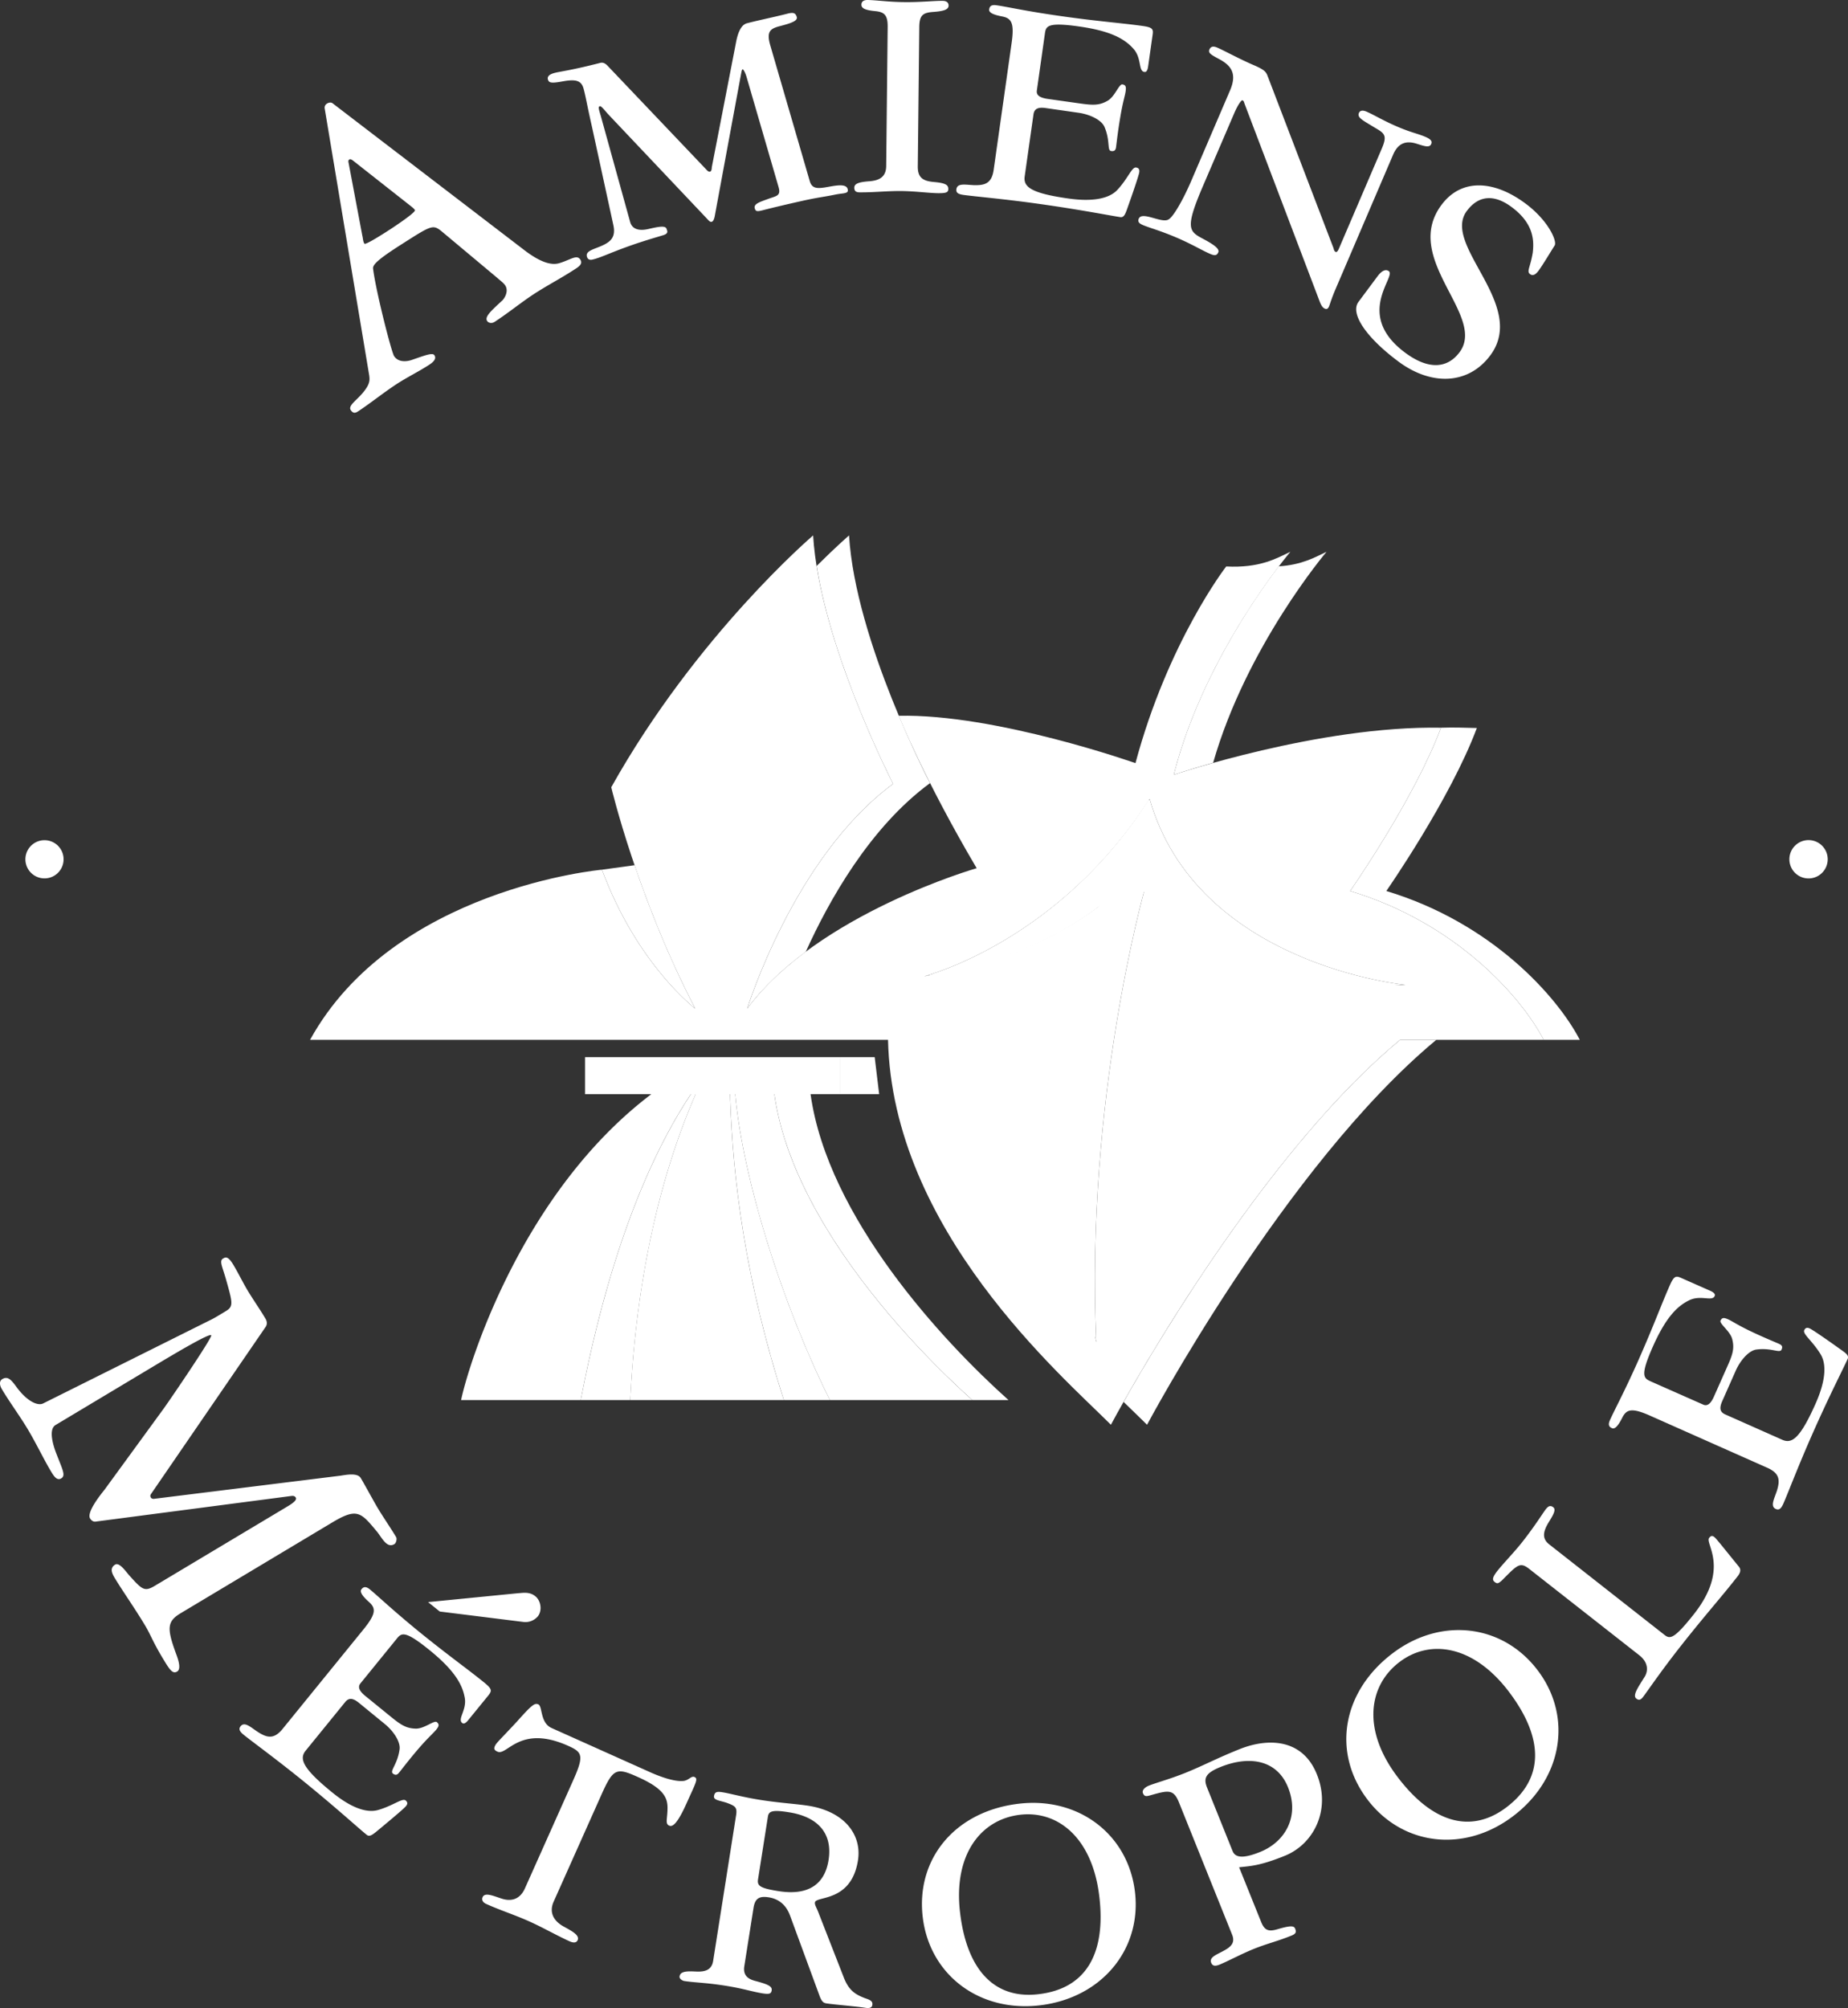
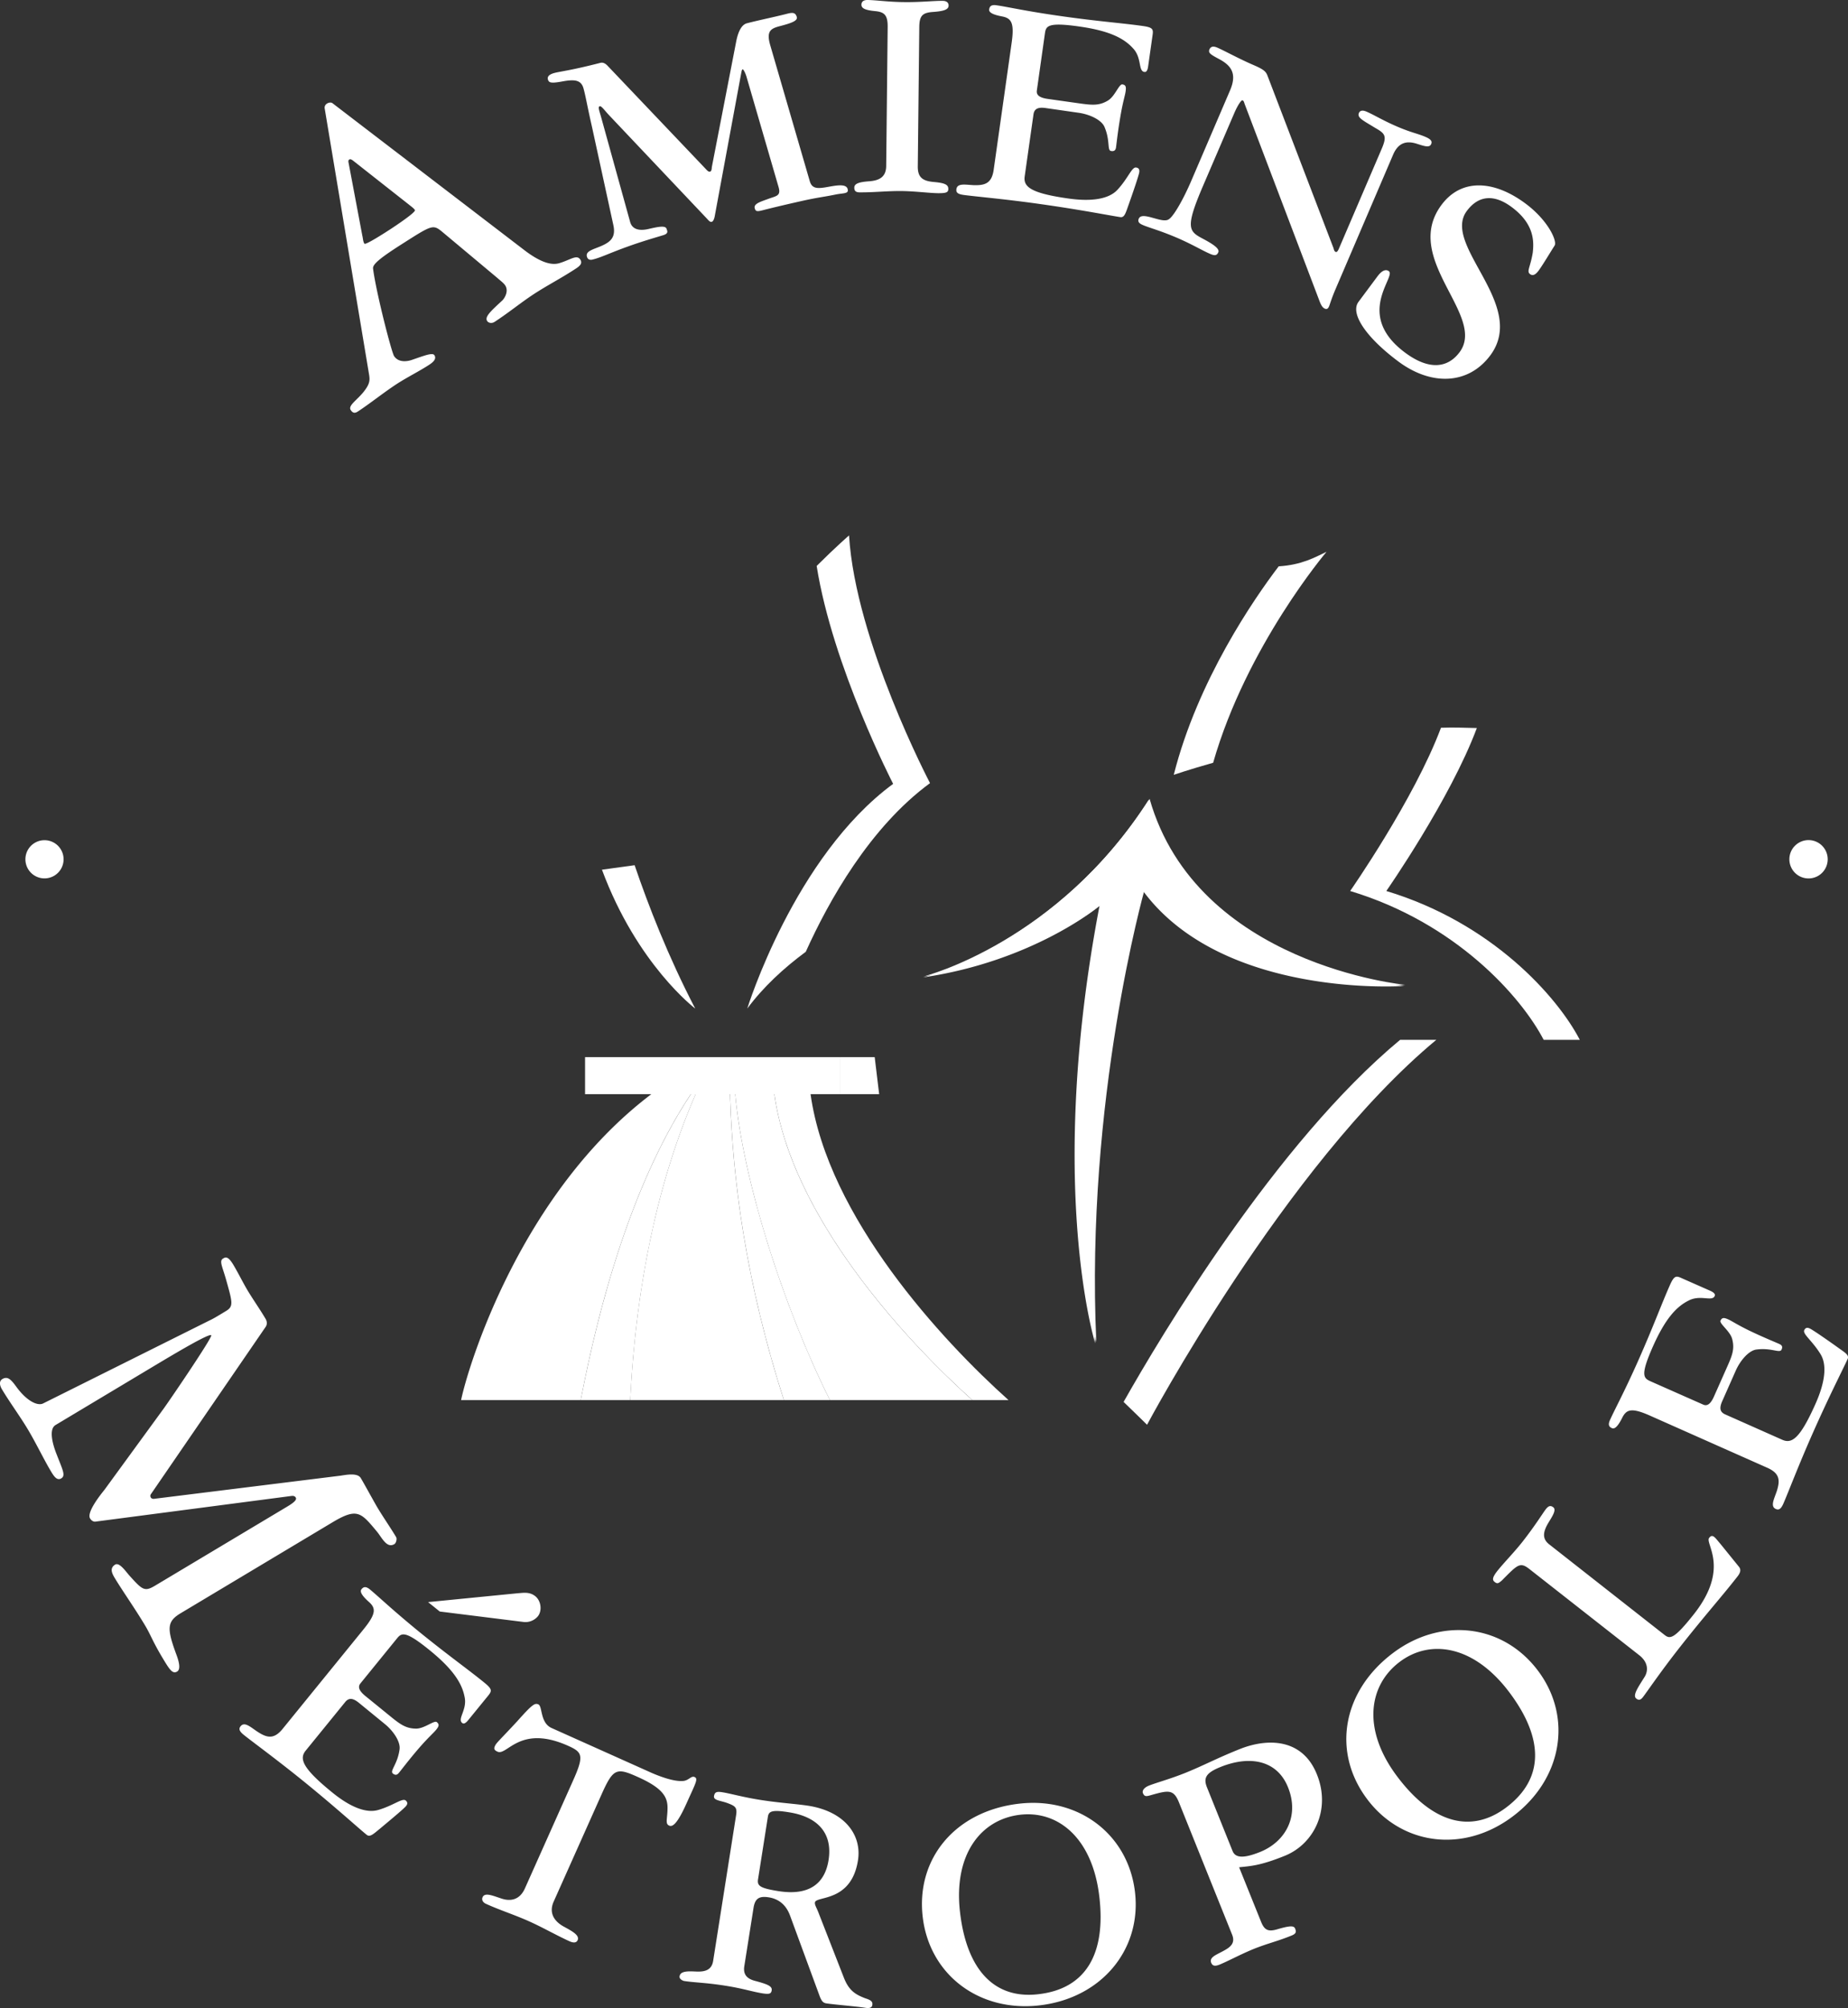
<svg xmlns="http://www.w3.org/2000/svg" xmlns:xlink="http://www.w3.org/1999/xlink" width="101.25" height="110" viewBox="0 0 101.25 110">
  <rect x="0" y="0" width="101.25" height="110" fill="#333333" stroke="none" />
  <defs>
    <path id="a" d="M0 0h101.25v110H0z" />
  </defs>
  <clipPath id="b">
    <use xlink:href="#a" overflow="visible" />
  </clipPath>
  <path clip-path="url(#b)" fill="#FFF" d="M50.635 53.48c6.08-.897 9.664-3.914 9.664-3.914-2.924 15.323-.233 23.954-.233 23.954-.614-13.252 2.637-24.758 2.637-24.758 4.387 5.894 14.292 5.187 14.292 5.187s-11.412-1.083-14.009-10.185c-5.044 7.875-12.351 9.715-12.351 9.715M78.95 39.865c.707-.027 1.308.004 1.965.016-1.464 3.915-4.96 8.928-4.96 8.928 5.8 1.747 9.375 5.794 10.601 8.153h-1.98c-1.227-2.359-4.801-6.406-10.602-8.153 0 0 3.512-5.029 4.976-8.944m-12.483 1.918c1.828-6.392 6.212-11.555 6.212-11.555-.65.308-1.354.716-2.621.796-1.336 1.757-4.435 6.231-5.749 11.42 0 0 .823-.283 2.158-.66M61.56 76.796c.51.498.95.915 1.286 1.252 0 0 7.548-14.198 15.848-21.086h-1.983c-6.806 5.648-13.105 16.216-15.15 19.834M44.148 52.137c1.261-2.795 3.513-6.819 6.807-9.238 0 0-4.082-7.767-4.437-13.568 0 0-.682.585-1.774 1.672.877 5.525 4.19 11.937 4.19 11.937-5.42 3.985-7.992 12.308-7.992 12.308.872-1.177 1.992-2.211 3.206-3.11m-9.378-4.743c.754 2.215 1.844 5.02 3.32 7.853 0 0-3.177-2.398-5.11-7.607 1.077-.149 1.548-.208 1.79-.246m13.398 12.544l-.245-2.03H46.01v2.03m7.265 16.757c-3.63-3.25-9.905-10.013-10.848-16.757h1.983c.94 6.744 7.214 13.507 10.845 16.757m-20.725 0c.306-6.227 1.507-11.994 3.584-16.757h-.261c-3.796 5.704-5.446 13.737-6.035 16.757m13.651 0c-2.594-5.212-4.761-12.068-5.188-16.757h-.283c.143 4.782.875 10.274 2.949 16.757" />
-   <path clip-path="url(#b)" fill="#FFF" d="M78.95 39.865c-1.464 3.915-4.976 8.944-4.976 8.944 5.8 1.747 9.375 5.794 10.602 8.153h-7.865C68.41 63.85 60.866 78.048 60.866 78.048c-2.687-2.69-11.978-10.662-12.212-21.086H16.988c4.574-8.3 15.992-9.32 15.992-9.32 1.933 5.208 5.11 7.606 5.11 7.606-3.161-6.059-4.6-12.122-4.6-12.122 4.67-8.346 11.06-13.795 11.06-13.795.355 5.8 4.384 13.608 4.384 13.608-5.42 3.986-7.993 12.309-7.993 12.309 3.846-5.187 12.57-7.688 12.57-7.688-2.855-4.832-4.269-8.349-4.269-8.349 5.306-.118 12.969 2.594 12.969 2.594 1.79-6.673 4.972-10.774 4.972-10.774 1.84.093 2.728-.43 3.516-.804 0 0-4.692 5.518-6.39 12.217 0 0 7.975-2.703 14.64-2.579M50.636 53.48c6.08-.897 9.664-3.913 9.664-3.913-2.924 15.323-.233 23.954-.233 23.954-.614-13.252 2.637-24.758 2.637-24.758 4.387 5.894 14.292 5.187 14.292 5.187s-11.412-1.083-14.009-10.185c-5.044 7.875-12.351 9.715-12.351 9.715" />
  <path clip-path="url(#b)" fill="#FFF" d="M45.469 76.696c-2.594-5.212-4.761-12.068-5.188-16.757h-.283c.143 4.782.875 10.274 2.949 16.757H34.53c.304-6.227 1.507-11.994 3.583-16.757h-.261c-3.796 5.704-5.446 13.737-6.034 16.757h-6.555c.377-1.837 3.254-11.333 10.422-16.757h-3.63v-2.03H46.01v2.03h-3.584c.943 6.744 7.217 13.507 10.848 16.757M19.096 8.905c-.019-.072-.006-.137.034-.162.078-.05.15.016.193.04l3.067 2.414c.174.14.278.212.343.308.078.118-1.177.94-1.292 1.018-.159.103-1.414.925-1.476.825-.078-.118-.075-.286-.112-.43m7.385 2.298c.144.131.35.278.44.415.217.333-.054.731-.156.828-.63.582-.984.896-.828 1.13.053.078.22.165.414.037.766-.501 1.4-1.027 2.123-1.504.766-.501 1.482-.859 2.323-1.41.237-.156.367-.296.24-.492-.193-.296-.526.01-1.158.199-.306.087-.866.09-1.943-.744L18.23 5.664c-.072-.066-.206-.06-.324.016a.26.26 0 0 0-.119.245l2.438 14.616c.044.28.038.482-.264.875-.377.498-.91.79-.745 1.046.116.177.234.183.39.08.666-.435 1.38-1.014 2.124-1.503.57-.37 1.245-.704 1.774-1.05.137-.09.452-.295.296-.532-.103-.156-.545.022-1.255.265-.184.062-.697.174-.953-.215-.143-.218-.993-3.522-1.152-4.792-.025-.206.237-.492 1.582-1.345 1.62-1.034 1.697-1.084 2.176-.697l3.04 2.543zM38.66 9.248c.105.118.17.171.24.155.068-.018.093-.096.099-.243l1.348-6.946c.103-.483.283-.866.579-.94.725-.187 1.488-.337 2.214-.524.292-.074.442-.065.514.178.059.2-.246.327-.904.498-.523.134-.775.27-.55 1.05l2.167 7.45c.118.402.398.405.822.343.488-.078 1.154-.253 1.251.081.081.277-.224.218-.666.308-.692.143-.959.15-1.955.377-.8.18-1.495.345-1.994.473-.338.09-.423.084-.472-.093-.072-.246.27-.349.74-.52.446-.165.704-.156.565-.645l-1.76-6.053c-.06-.199-.168-.411-.212-.398-.046.012-.059.134-.109.386l-1.423 7.688c-.021.099-.071.258-.164.28-.09.021-.169-.078-.275-.194L33.37 6.31c-.252-.268-.417-.515-.51-.49-.113.028-.025.246.07.58l1.598 5.77c.125.423.54.482 1.006.373.514-.118.928-.206.987-.006.025.09.14.246-.177.345-.492.15-1.162.34-1.971.632-.984.355-1.423.582-1.878.698-.18.05-.292.003-.337-.15-.09-.311.353-.398.782-.585.508-.221.813-.473.664-1.152l-1.168-5.368c-.268-1.174-.349-1.703-.47-2.127-.13-.442-.464-.5-1.18-.364-.605.109-.713.066-.766-.112-.044-.156.065-.28.36-.358.34-.087.91-.14 2.52-.554.115-.028.246.009.39.162m16.995 5.513c-.006.61.275.8.882.853.607.053.794.15.79.383 0 .187-.118.233-.563.23-.492-.006-1.24-.109-2.011-.118-.773-.007-1.526.08-2.298.072-.212-.004-.28-.097-.278-.262.004-.209.237-.302.8-.343.56-.04.938-.224.947-.834l.081-7.632c.006-.657-.202-.8-.648-.853-.56-.05-.793-.146-.79-.358 0-.165.118-.255.33-.255.492.006 1.146.109 2.011.115.913.012 1.616-.075 2.108-.068.212 0 .327.096.327.258-.003.212-.237.302-.8.346-.61.037-.8.177-.806.834m6.442 3.469c-.035.233.108.395.595.464l1.762.249c.672.093 1.049.125 1.51-.143.41-.225.629-.928.816-.9.183.025.218.124.18.38-.03.23-.146.548-.283 1.354-.143.831-.203 1.413-.243 1.716-.025.161-.103.224-.268.199-.23-.031-.04-.548-.358-1.305-.156-.399-.822-.707-1.426-.79l-1.81-.26c-.438-.061-.621.057-.662.359l-.48 3.385c-.078.557.296.918 2.407 1.214 1.32.186 2.223.006 2.669-.474.585-.625.79-1.258 1.024-1.226.162.022.196.121.177.261-.028.187-.386 1.224-.585 1.784-.156.43-.218.704-.448.673-.536-.078-2.099-.392-4.372-.713-1.993-.283-3.584-.414-4.231-.504-.302-.044-.408-.128-.383-.315.05-.349.507-.237.977-.218.589.012.96-.1 1.065-.84l.985-6.96c.158-1.111-.023-1.348-.53-1.445-.508-.096-.726-.22-.7-.382.021-.162.105-.268.386-.23.647.092 1.61.323 3.58.6 2.018.287 3.375.383 4.443.536.558.077.589.177.542.5l-.24 1.695c-.03.23-.093.34-.208.324-.349-.05-.128-.776-.623-1.295-.51-.567-1.33-.968-2.952-1.196-1.74-.246-1.818-.022-1.877.395m15.814 11.748c.028.115.053.178.118.206.066.025.122-.05.178-.181l2.344-5.468c.305-.71.181-.837-.352-1.142-.685-.42-1.005-.56-.896-.819.065-.15.22-.159.414-.075.389.165.934.501 1.688.822.753.324 1.111.377 1.54.56.303.131.383.24.318.393-.102.237-.423.096-.853-.034-.501-.14-.947-.05-1.233.616l-3.135 7.32c-.25.58-.327.879-.374.988-.047.105-.103.183-.234.127-.127-.056-.199-.187-.273-.37L68.205 5.729c-.038-.093-.044-.196-.128-.233-.065-.028-.267.267-.46.719l-1.72 4.004c-.958 2.239-.769 2.447-.021 2.843.498.265.965.541.875.757-.084.192-.209.19-.446.09-.432-.184-.956-.51-1.815-.882-.947-.404-1.5-.541-1.868-.697-.17-.074-.311-.159-.23-.351.186-.433 1.276.289 1.64.036.275-.161.813-1.126 1.221-2.073l2.142-4.994c.396-.925.047-1.358-.573-1.697-.498-.265-.638-.352-.557-.545.056-.128.168-.209.423-.1.39.168 1.193.614 2.009.965.56.24.664.358.747.574m6.036 10.981c.254-.336.465-.383.615-.27.41.308-1.897 2.381.88 4.455 1.352 1.009 2.364.828 2.993-.016 1.498-2.008-3.2-5.11-.987-8.074 1.09-1.463 2.88-1.354 4.608-.065 1.24.925 1.738 2.055 1.588 2.295-.205.314-.648 1.065-.887 1.386-.153.205-.308.292-.458.18-.205-.152.013-.367.146-1.174.075-.647.072-1.585-1.148-2.494-.919-.688-1.791-.694-2.463.206-1.401 1.877 3.356 5.137 1.283 7.915-1.205 1.613-3.236 1.675-5.038.33-1.766-1.317-2.656-2.628-2.18-3.266M8.899 77.257c.23-.299 2.746-3.986 2.675-4.11-.085-.138-2.015 1.014-3.08 1.65L3.048 78.06c-.383.224-.174 1.027.044 1.581.342.886.52 1.19.262 1.346-.243.143-.412-.137-.58-.417-.395-.666-.81-1.538-1.255-2.28-.42-.703-.993-1.481-1.413-2.185-.109-.181-.18-.436.022-.56.302-.176.485.036.79.454.548.741 1.137 1.04 1.452.878l9.08-4.528c.214-.1.354-.18.918-.523.442-.26.373-.467.012-1.75-.2-.703-.38-1.002-.159-1.133.14-.087.275-.137.564.343.274.46.499.927.775 1.395.315.523.667 1.021.978 1.543.097.156.109.312.025.45l-6.284 9.16a.168.168 0 0 0-.015.2c.034.061.13.086.202.068l10.188-1.264c.302-.044.93-.175 1.112.13.146.237.765 1.37.908 1.607.328.548.704 1.084 1.029 1.626.058.099.002.33-.097.386-.424.255-.691-.38-.969-.704-.865-1.04-1.074-1.295-2.419-.492l-8.301 4.97c-.766.454-.79.821-.262 2.254.134.354.271.822.05.952-.26.156-.426-.125-.825-.79-.517-.866-.641-1.252-.918-1.713-.576-.966-1.234-1.887-1.691-2.647-.13-.224-.28-.516.043-.71.222-.13.56.35.745.567.747.835.86.934 1.441.586l7.277-4.353c.402-.243.485-.374.426-.473-.037-.063-.112-.1-.218-.088L5.231 83.354c-.125.018-.237-.075-.296-.175-.205-.342.614-1.35.785-1.563m22.664 5.66c.25-.012.623-.1.95.169.308.249.383.79.13 1.102a.894.894 0 0 1-.819.299l-4.551-.567-.64-.516m-3.7 4.446c-.15.18-.113.392.27.703l1.38 1.122c.526.429.834.647 1.366.66.467.018 1.018-.474 1.161-.356.147.119.125.225-.04.424-.146.18-.408.393-.944 1.01-.55.64-.902 1.114-1.092 1.344-.106.13-.202.137-.33.038-.18-.15.249-.493.364-1.302.074-.43-.34-1.034-.81-1.414l-1.416-1.158c-.346-.28-.564-.274-.754-.037l-2.157 2.652c-.355.436-.222.934 1.432 2.28 1.033.847 1.899 1.158 2.531.977.825-.236 1.33-.672 1.51-.523.128.106.106.206.016.312-.118.149-.962.847-1.423 1.233-.352.286-.548.486-.728.336-.42-.336-1.595-1.414-3.376-2.865-1.563-1.27-2.855-2.204-3.366-2.615-.236-.193-.28-.324-.165-.467.224-.274.558.063.95.317.498.318.875.412 1.348-.167l4.434-5.455c.71-.873.679-1.165.293-1.508-.383-.342-.508-.566-.402-.691.103-.13.23-.174.448 0 .508.418 1.215 1.109 2.756 2.367 1.582 1.282 2.693 2.067 3.53 2.752.437.355.412.454.207.71l-1.081 1.326c-.146.181-.255.243-.345.168-.275-.224.289-.728.133-1.426-.143-.753-.638-1.52-1.908-2.553-1.364-1.108-1.548-.959-1.812-.629l-1.98 2.435zm10.586 11.95c-.3.66.068 1.108.52 1.364.451.249.912.48.788.76-.088.192-.312.118-.44.062-.768-.35-1.479-.766-2.248-1.108-.77-.344-1.556-.593-2.326-.941-.17-.075-.261-.218-.193-.367.122-.281.573-.075 1.019.068.466.162.999.118 1.298-.548l2.618-5.86c.642-1.426.539-1.6-.252-1.955-2.65-1.184-3.331.56-3.864.323-.215-.093-.196-.193-.14-.317.078-.174.28-.336 1.22-1.351.82-.922.963-1.01 1.156-.922.236.106.087 1.009.728 1.295l5.471 2.453c.43.188 1.196.48 1.697.449.336-.006.47-.305.663-.217.212.093.056.336-.433 1.425-.535 1.196-.79 1.314-.962 1.233-.237-.106-.08-.392-.087-1.009-.012-.548-.252-1.04-1.622-1.65-1.174-.53-1.352-.48-1.993.953m12.439 3.593c-.208 1.32-1.093 1.962-2.734 1.706-1.018-.162-1.189-.286-1.13-.654l.539-3.425c.047-.299.227-.392 1.152-.242 1.597.249 2.4 1.158 2.173 2.615m1.61.019c.218-1.389-.72-2.671-2.709-2.99-.67-.105-1.588-.155-2.65-.323-.95-.15-1.628-.349-2.067-.417-.302-.05-.424-.019-.461.211-.037.23.34.243.7.368.45.168.58.236.511.672l-1.258 7.984c-.087.554-.523.603-.946.585-.424-.019-.848-.037-.894.262-.025.162.2.249.243.255.604.093 1.174.087 2.282.262.972.155 1.42.317 2.021.417.37.056.47.025.501-.162.035-.23-.209-.336-.915-.523-.48-.125-.651-.386-.585-.804l.504-3.188c.08-.51.296-.666.828-.585.554.087.953.41 1.17.99l1.61 4.378c.116.33.218.417.38.442.443.068 1.635.162 2.142.243.234.037.362-.013.38-.156.035-.205-.121-.28-.392-.367-.514-.2-.884-.399-1.17-1.134l-1.352-3.462c-.15-.405-.252-.51-.23-.654.059-.368 1.993.006 2.357-2.304m5.595 2.871c-.38-3.189 1.136-5.113 3.276-5.368 2.092-.249 3.97 1.27 4.35 4.459.376 3.138-.717 5.063-3.32 5.368-2.419.292-3.932-1.32-4.306-4.459m-2.046.243c.374 3.138 3.077 5.224 6.424 4.826 3.394-.405 5.577-3.077 5.203-6.215-.38-3.183-3.123-5.22-6.38-4.826-3.487.416-5.626 3.026-5.247 6.215m15.578-7.1c-.212-.523-.072-.803.732-1.127 1.65-.666 3.117-.349 3.702 1.108.641 1.588-.137 2.983-1.526 3.544-.978.393-1.37.299-1.51-.05m-.025 4.583c.2.499-.143.71-.517.91-.352.193-.75.33-.629.628.072.175.206.2.445.106.477-.193 1.18-.579 1.919-.878.74-.292 1.295-.416 2.015-.71.258-.1.298-.192.22-.386-.062-.155-.227-.186-.95.025-.516.156-.731.069-.92-.41l-1.2-2.978c.605-.068 1.13-.074 2.5-.628 1.586-.636 2.548-2.516 1.76-4.465-.785-1.956-2.672-2.005-4.238-1.377-1.261.505-1.921.873-2.961 1.296-.871.348-1.6.541-1.993.697-.283.112-.389.281-.34.412.073.174.154.192.36.136 1.02-.287 1.313-.38 1.618.38l2.911 7.242zm9.048-8.662c-1.93-2.56-1.588-4.988.134-6.284 1.682-1.27 4.073-.902 6.003 1.664 1.9 2.528 1.925 4.739-.17 6.314-1.947 1.463-4.064.835-5.967-1.694m-1.647 1.24c1.903 2.528 5.284 2.97 7.977.94 2.734-2.056 3.28-5.455 1.377-7.983-1.93-2.566-5.322-2.94-7.94-.966-2.806 2.111-3.344 5.45-1.414 8.008m20.361-12.74c.136.162.09.336-.085.554-.865 1.108-1.793 2.136-3.166 3.885-1.071 1.364-1.762 2.398-2.009 2.716-.13.161-.23.174-.358.074-.22-.174.106-.628.443-1.17.183-.274.274-.766-.277-1.203l-6.025-4.726c-.517-.404-.648-.236-1.507.629-.184.156-.246.2-.393.081-.13-.1-.143-.23.131-.585.377-.474.912-1.01 1.389-1.613.722-.922 1.099-1.55 1.286-1.793.143-.181.258-.213.405-.1.164.13 0 .417-.237.797-.309.504-.41.903.012 1.233l6.321 4.963c.296.23.514.25 1.628-1.164 1.966-2.51.57-3.843.816-4.153.088-.113.168-.138.277-.05.094.074.194.211.35.392m-.966-7.648c.211.1.408.007.607-.448l.722-1.625c.278-.623.408-.972.278-1.49-.103-.454-.72-.858-.645-1.033.078-.168.184-.174.417-.069.215.094.486.293 1.224.648.762.362 1.308.579 1.585.704.149.069.186.156.118.305-.094.218-.539-.106-1.352-.006-.43.037-.905.592-1.155 1.152l-.74 1.67c-.181.404-.119.61.158.734l3.126 1.389c.514.23.962-.032 1.828-1.98.542-1.221.616-2.136.277-2.698-.445-.734-.993-1.108-.9-1.32.065-.15.171-.156.299-.1.171.076 1.071.704 1.557 1.053.37.268.617.399.523.617-.218.492-.953 1.905-1.884 4.004-.819 1.844-1.38 3.338-1.644 3.936-.124.274-.236.355-.408.28-.32-.143-.087-.554.06-.996.174-.567.164-.953-.52-1.258l-6.421-2.853c-1.028-.46-1.305-.348-1.535.113-.23.46-.411.635-.56.566-.153-.062-.228-.174-.116-.43.268-.603.751-1.463 1.56-3.282.826-1.862 1.293-3.144 1.732-4.128.227-.51.333-.517.632-.38l1.563.69c.212.095.301.188.255.294-.143.318-.781-.087-1.417.243-.687.336-1.295 1.014-1.962 2.51-.713 1.606-.516 1.743-.133 1.918M3.484 47.072a1.046 1.046 0 1 1-2.092 0 1.046 1.046 0 0 1 2.092 0m96.654 0a1.05 1.05 0 1 1-2.1-.002 1.05 1.05 0 0 1 2.1.002m-49.566 6.47c6.084-.897 9.668-3.914 9.668-3.914-2.923 15.324-.237 23.955-.237 23.955-.613-13.252 2.64-24.755 2.64-24.755 4.388 5.893 14.29 5.184 14.29 5.184S65.52 52.928 62.927 43.827c-5.044 7.875-12.355 9.715-12.355 9.715" />
</svg>